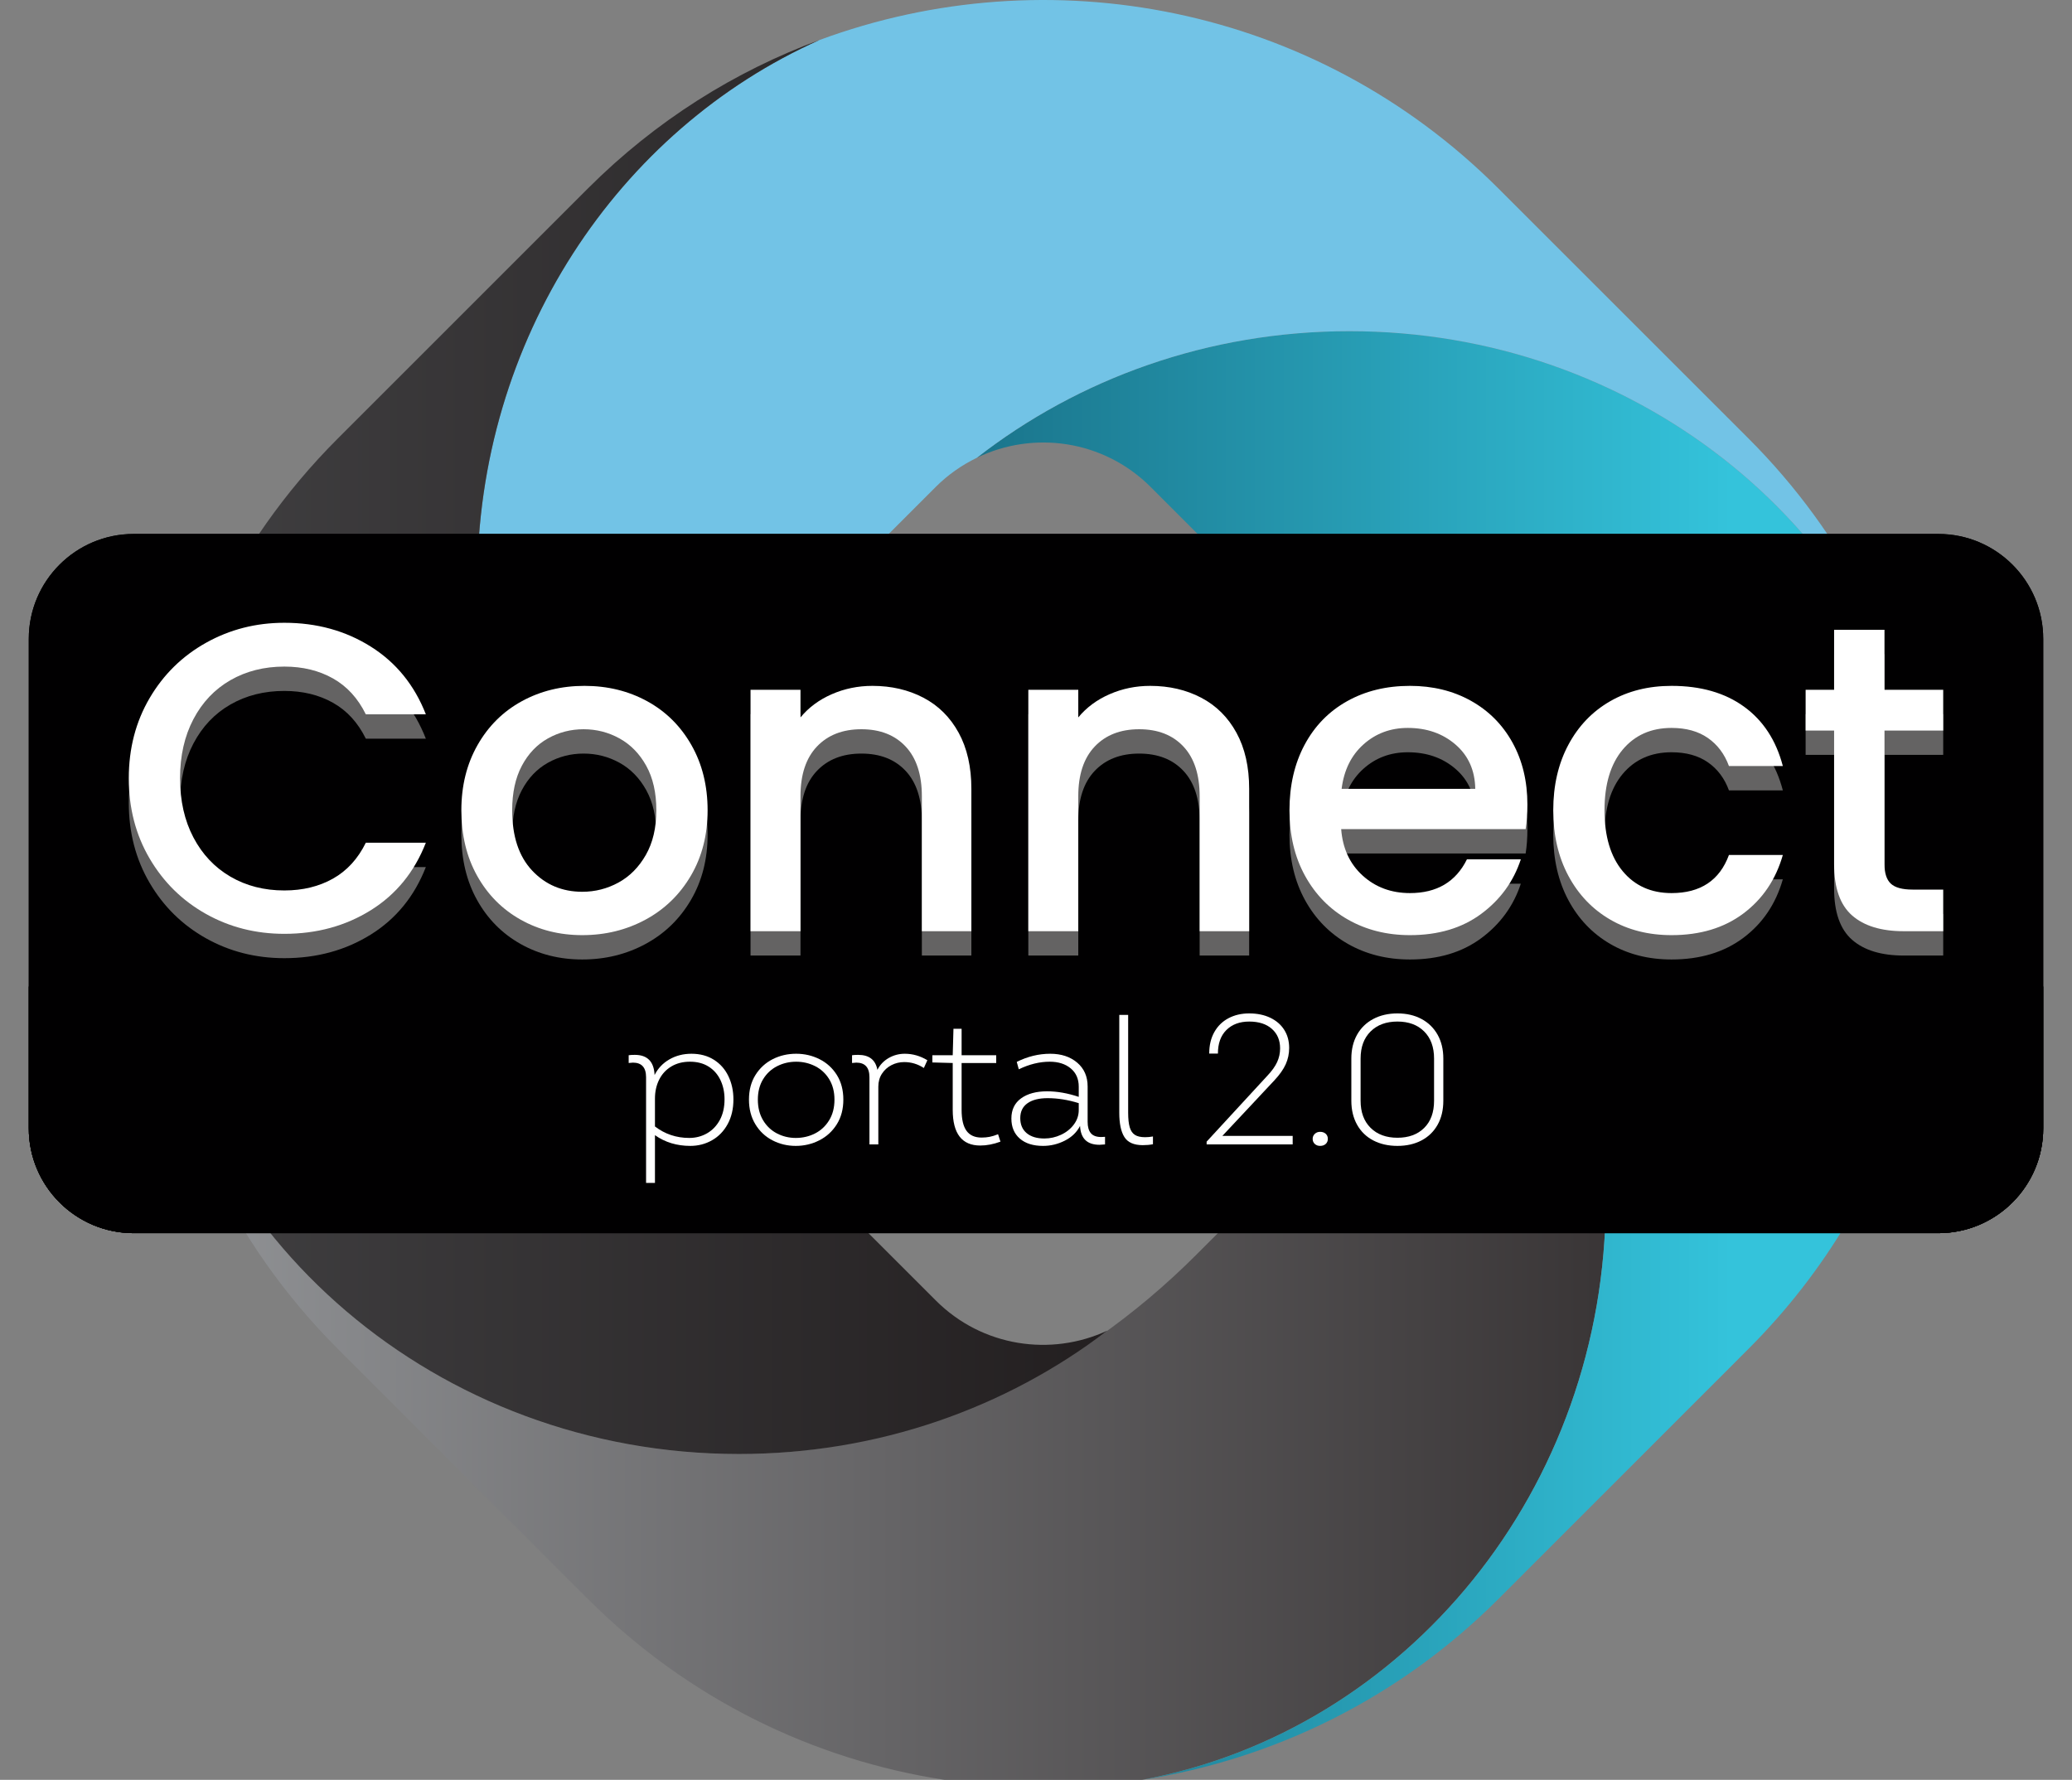
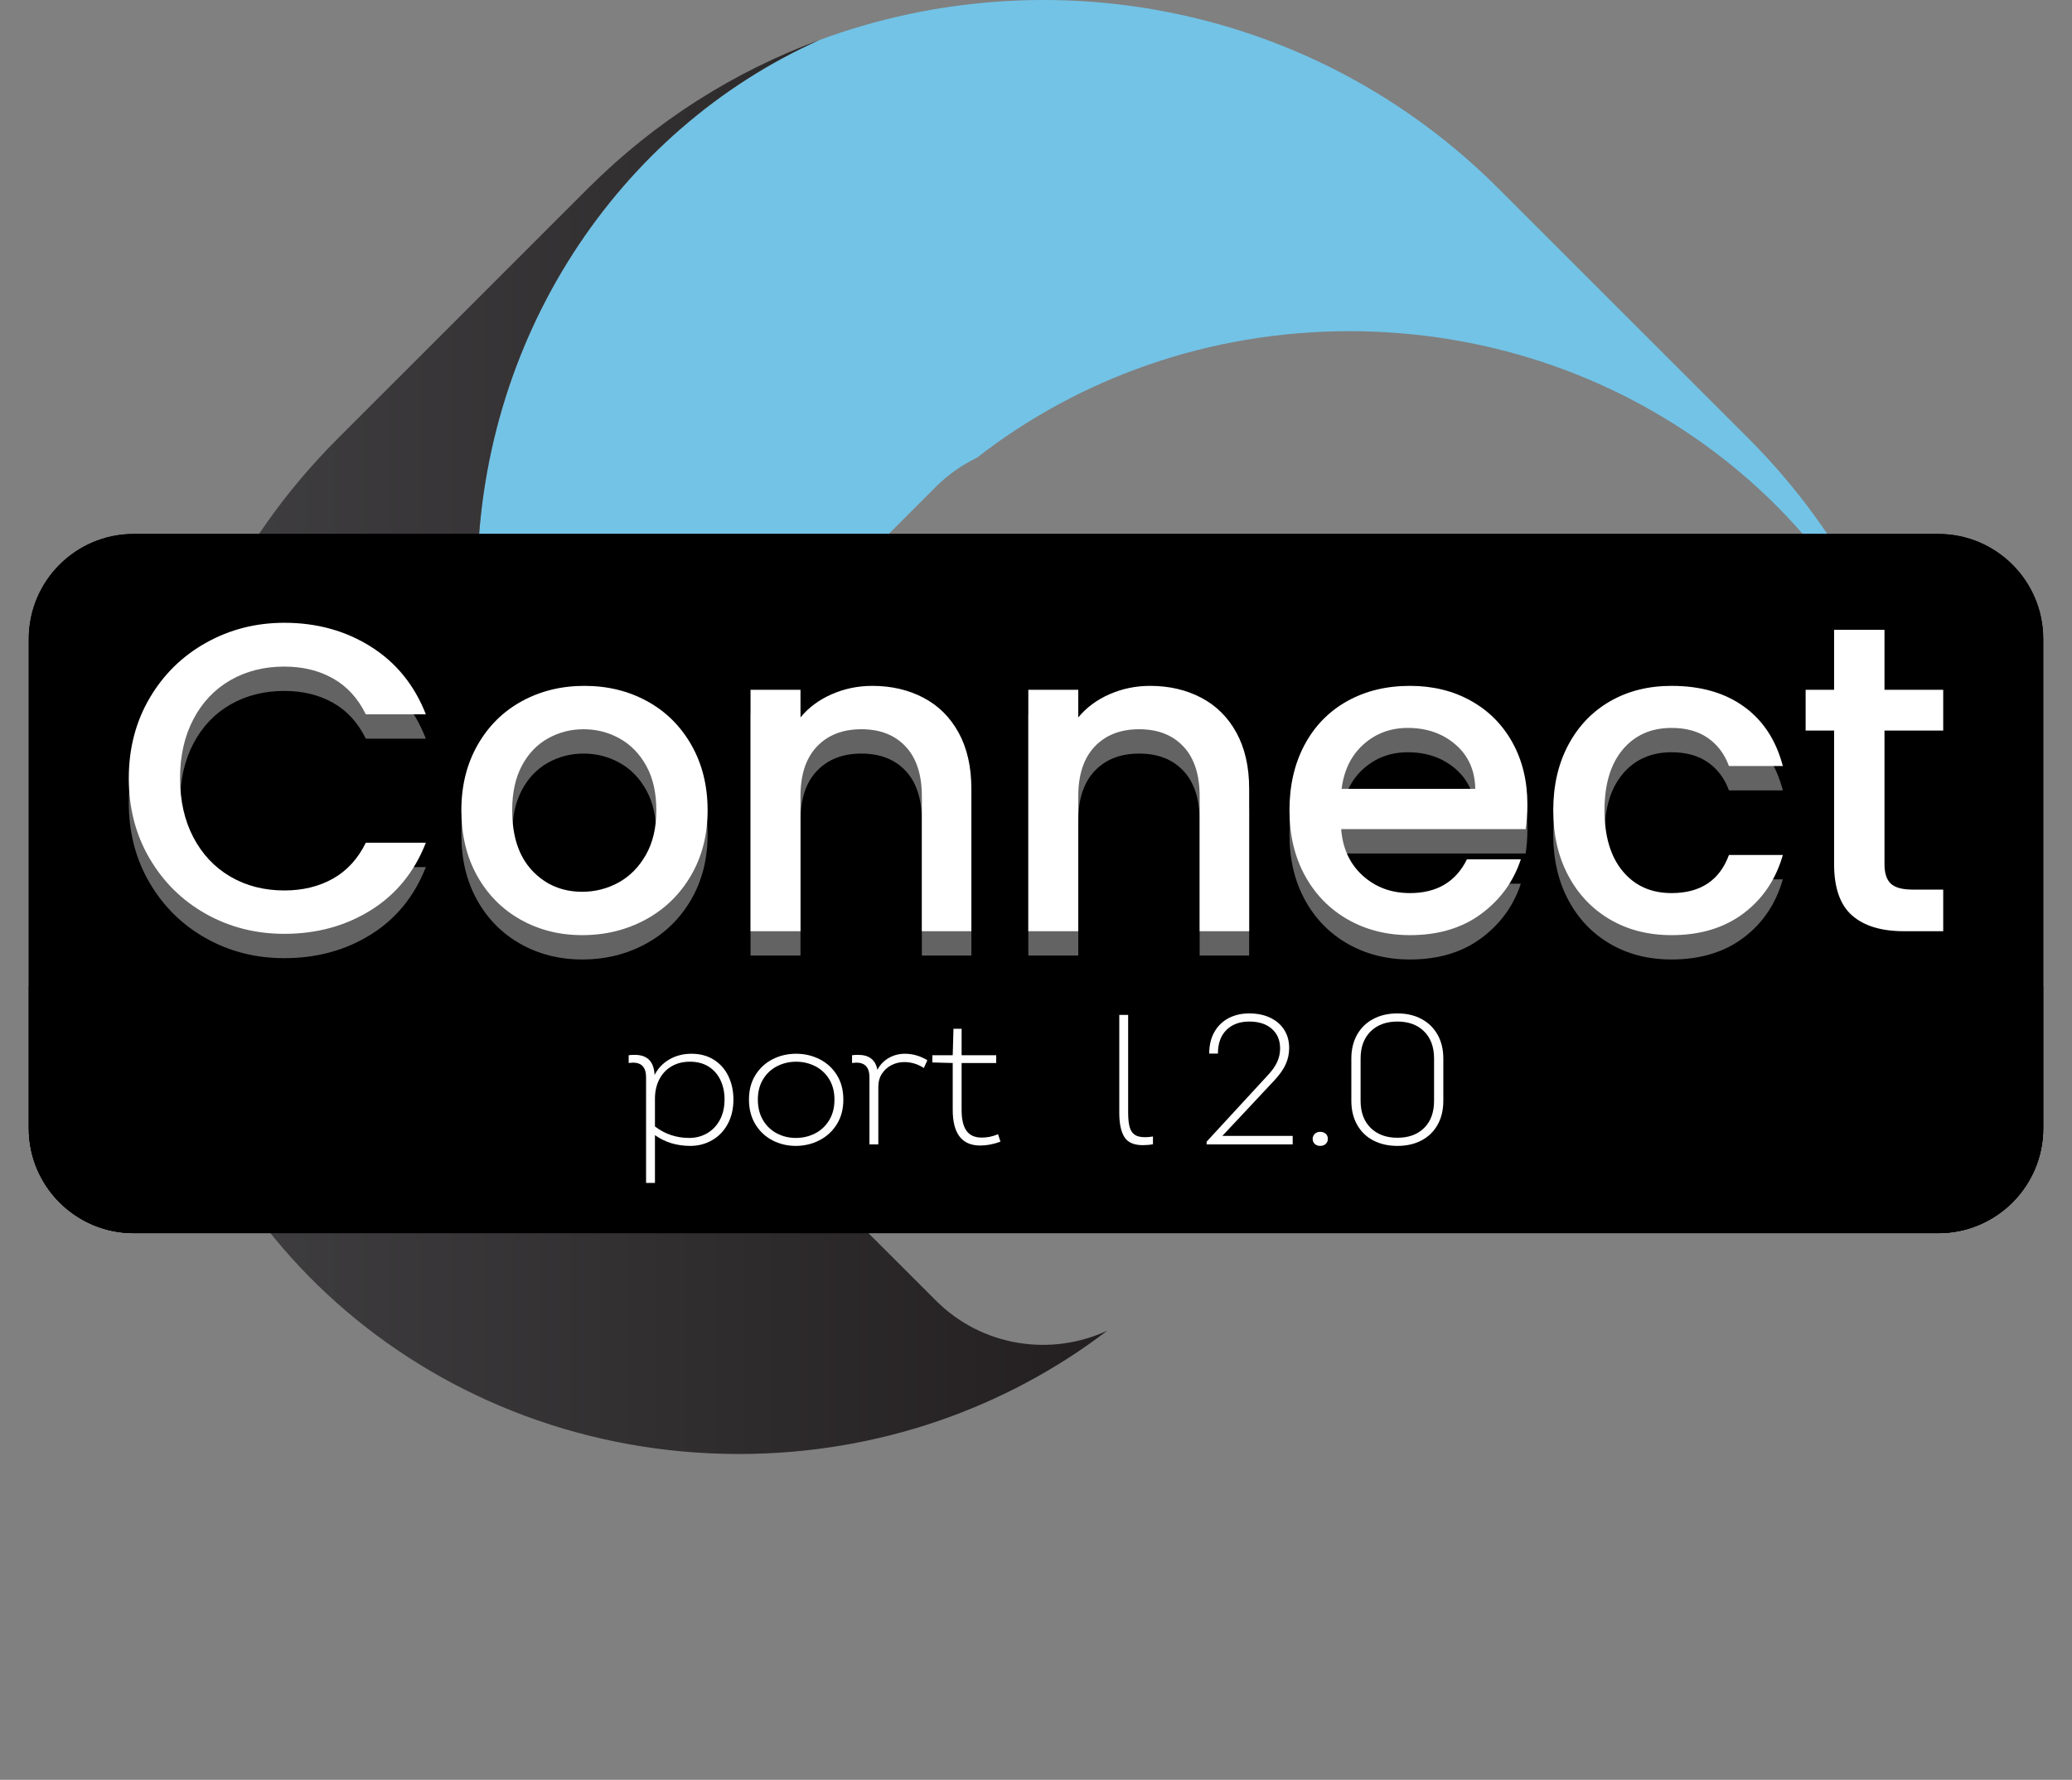
<svg xmlns="http://www.w3.org/2000/svg" width="100%" height="100%" viewBox="0 0 504 433" xml:space="preserve" style="fill-rule:evenodd;clip-rule:evenodd;stroke-linejoin:round;stroke-miterlimit:2;">
  <rect x="0" y="0" width="504" height="433" fill="#808080" stroke="none" />
  <g>
    <g>
      <g>
-         <path d="M352.711,243.526c-20.576,20.581 -41.152,41.163 -61.723,61.734c-29.791,29.796 -68.677,48.467 -111.248,48.467c-73.362,-0 -133.871,-52.551 -142.405,-120.343l-0,2.027c3.906,33.901 18.838,66.728 44.817,92.718l60.87,60.881c24.461,24.45 54.98,39.126 86.74,43.99l47.896,0c0.094,0 0.162,-0.01 0.251,-0.021c64.048,-11.969 112.682,-70.608 112.682,-141.185c0,-34.462 -11.613,-66.08 -30.937,-90.803c6.869,13.812 4.586,31.032 -6.943,42.535Z" style="fill:url(#_Linear1);" />
-         <path d="M237.599,111.372c13.776,-6.701 30.823,-4.356 42.263,7.074l72.849,72.859c2.911,2.901 5.21,6.199 6.943,9.686c19.324,24.723 30.937,56.341 30.937,90.803c0,70.577 -48.634,129.216 -112.682,141.185c31.681,-4.942 62.147,-19.566 86.556,-43.969l60.865,-60.881c37.791,-37.786 52.189,-90.09 43.283,-138.965c-13.644,-62.011 -71.304,-108.604 -140.379,-108.604c-34.388,0 -65.922,11.571 -90.635,30.812Z" style="fill:url(#_Linear2);" />
        <path d="M116.085,141.755c-0,34.807 11.832,66.702 31.492,91.546c-6.544,-13.723 -4.167,-30.639 7.194,-42.001l72.86,-72.86c2.984,-2.979 6.372,-5.319 9.974,-7.068c24.702,-19.241 56.252,-30.801 90.635,-30.801c69.074,-0 126.719,46.576 140.363,108.593c-5.503,-30.205 -19.911,-59.1 -43.268,-82.467l-60.88,-60.865c-44.645,-44.65 -109.536,-56.661 -165.113,-36.1c-48.938,21.848 -83.257,72.739 -83.257,132.023Z" style="fill:#72c3e6;fill-rule:nonzero;" />
        <path d="M143.022,45.832l-60.87,60.865c-25.979,25.984 -40.911,58.838 -44.817,92.708l-0,33.979c8.534,67.792 69.043,120.343 142.405,120.343c33.911,-0 65.053,-11.252 89.603,-30.011c-13.665,6.366 -30.424,3.958 -41.707,-7.33l-72.87,-72.86c-3.047,-3.047 -5.424,-6.529 -7.178,-10.225c-19.676,-24.844 -31.509,-56.75 -31.509,-91.541c0,-59.299 34.32,-110.174 83.258,-132.028c-20.534,7.586 -39.812,19.597 -56.315,36.1Z" style="fill:url(#_Linear3);" />
      </g>
      <path d="M497,155.415l0,119.07c0,14.082 -11.433,25.515 -25.515,25.515l-438.97,0c-14.082,0 -25.515,-11.433 -25.515,-25.515l0,-119.07c0,-14.082 11.433,-25.515 25.515,-25.515l438.97,0c14.082,0 25.515,11.433 25.515,25.515Z" style="fill:#010001;" />
      <clipPath id="_clip4">
        <path d="M497,155.415l0,119.07c0,14.082 -11.433,25.515 -25.515,25.515l-438.97,0c-14.082,0 -25.515,-11.433 -25.515,-25.515l0,-119.07c0,-14.082 11.433,-25.515 25.515,-25.515l438.97,0c14.082,0 25.515,11.433 25.515,25.515Z" />
      </clipPath>
      <g clip-path="url(#_clip4)">
-         <rect x="7" y="240" width="490" height="76.092" style="fill:#010001;" />
-       </g>
+         </g>
      <path d="M497,155.415l0,119.07c0,14.082 -11.433,25.515 -25.515,25.515l-438.97,0c-14.082,0 -25.515,-11.433 -25.515,-25.515l0,-119.07c0,-14.082 11.433,-25.515 25.515,-25.515l438.97,0c14.082,0 25.515,11.433 25.515,25.515Z" style="fill:#010001;" />
      <clipPath id="_clip5">
        <path d="M497,155.415l0,119.07c0,14.082 -11.433,25.515 -25.515,25.515l-438.97,0c-14.082,0 -25.515,-11.433 -25.515,-25.515l0,-119.07c0,-14.082 11.433,-25.515 25.515,-25.515l438.97,0c14.082,0 25.515,11.433 25.515,25.515Z" />
      </clipPath>
      <g clip-path="url(#_clip5)">
        <rect x="7" y="240" width="490" height="76.092" style="fill:#010001;" />
      </g>
    </g>
    <g>
      <path d="M31.327,195.267c0,-7.247 1.688,-13.749 5.063,-19.504c3.375,-5.755 7.958,-10.249 13.749,-13.482c5.791,-3.233 12.132,-4.85 19.024,-4.85c7.887,0 14.904,1.937 21.05,5.809c6.146,3.872 10.604,9.361 13.375,16.467l-14.601,-0c-1.919,-3.908 -4.583,-6.822 -7.994,-8.74c-3.41,-1.918 -7.354,-2.878 -11.83,-2.878c-4.902,0 -9.272,1.102 -13.109,3.304c-3.837,2.203 -6.839,5.365 -9.006,9.486c-2.167,4.121 -3.251,8.917 -3.251,14.388c0,5.471 1.084,10.267 3.251,14.388c2.167,4.121 5.169,7.301 9.006,9.539c3.837,2.238 8.207,3.357 13.109,3.357c4.476,0 8.42,-0.959 11.83,-2.877c3.411,-1.919 6.075,-4.832 7.994,-8.74l14.601,0c-2.771,7.106 -7.229,12.577 -13.375,16.414c-6.146,3.836 -13.163,5.755 -21.05,5.755c-6.963,-0 -13.322,-1.617 -19.078,-4.85c-5.755,-3.232 -10.32,-7.727 -13.695,-13.482c-3.375,-5.755 -5.063,-12.256 -5.063,-19.504Z" style="fill:#646363;fill-rule:nonzero;" />
      <path d="M141.637,233.423c-5.542,-0 -10.551,-1.262 -15.028,-3.784c-4.476,-2.522 -7.993,-6.075 -10.551,-10.658c-2.558,-4.583 -3.837,-9.894 -3.837,-15.934c0,-5.968 1.315,-11.261 3.944,-15.88c2.629,-4.618 6.217,-8.171 10.764,-10.658c4.548,-2.487 9.628,-3.73 15.241,-3.73c5.613,-0 10.693,1.243 15.241,3.73c4.547,2.487 8.135,6.04 10.764,10.658c2.629,4.619 3.944,9.912 3.944,15.88c-0,5.969 -1.35,11.262 -4.05,15.881c-2.7,4.618 -6.377,8.189 -11.031,10.711c-4.654,2.522 -9.788,3.784 -15.401,3.784Zm0,-10.552c3.126,0 6.057,-0.746 8.793,-2.238c2.735,-1.492 4.956,-3.73 6.661,-6.714c1.705,-2.985 2.558,-6.608 2.558,-10.872c0,-4.263 -0.817,-7.869 -2.451,-10.817c-1.635,-2.949 -3.802,-5.169 -6.502,-6.662c-2.7,-1.492 -5.613,-2.238 -8.739,-2.238c-3.126,0 -6.022,0.746 -8.686,2.238c-2.665,1.493 -4.779,3.713 -6.342,6.662c-1.563,2.948 -2.345,6.554 -2.345,10.817c0,6.324 1.617,11.209 4.85,14.655c3.233,3.446 7.3,5.169 12.203,5.169Z" style="fill:#646363;fill-rule:nonzero;" />
      <path d="M212.193,172.779c4.618,-0 8.757,0.959 12.416,2.878c3.659,1.918 6.519,4.76 8.58,8.526c2.06,3.766 3.091,8.313 3.091,13.642l-0,34.638l-12.044,0l0,-32.826c0,-5.258 -1.314,-9.29 -3.943,-12.097c-2.629,-2.806 -6.217,-4.21 -10.765,-4.21c-4.547,0 -8.153,1.404 -10.818,4.21c-2.664,2.807 -3.996,6.839 -3.996,12.097l-0,32.826l-12.15,0l-0,-58.725l12.15,0l-0,6.715c1.989,-2.416 4.529,-4.299 7.62,-5.649c3.091,-1.35 6.377,-2.025 9.859,-2.025Z" style="fill:#646363;fill-rule:nonzero;" />
      <path d="M279.764,172.779c4.618,-0 8.757,0.959 12.416,2.878c3.66,1.918 6.52,4.76 8.58,8.526c2.061,3.766 3.091,8.313 3.091,13.642l-0,34.638l-12.044,0l0,-32.826c0,-5.258 -1.314,-9.29 -3.943,-12.097c-2.629,-2.806 -6.217,-4.21 -10.765,-4.21c-4.547,0 -8.153,1.404 -10.817,4.21c-2.665,2.807 -3.997,6.839 -3.997,12.097l-0,32.826l-12.15,0l-0,-58.725l12.15,0l-0,6.715c1.989,-2.416 4.53,-4.299 7.62,-5.649c3.091,-1.35 6.377,-2.025 9.859,-2.025Z" style="fill:#646363;fill-rule:nonzero;" />
      <path d="M371.529,201.662c-0,2.203 -0.142,4.192 -0.427,5.968l-44.869,0c0.355,4.69 2.096,8.456 5.222,11.298c3.126,2.842 6.963,4.263 11.51,4.263c6.537,-0 11.156,-2.736 13.856,-8.207l13.109,0c-1.776,5.4 -4.991,9.823 -9.645,13.269c-4.654,3.447 -10.427,5.17 -17.32,5.17c-5.613,-0 -10.64,-1.262 -15.081,-3.784c-4.44,-2.522 -7.922,-6.075 -10.444,-10.658c-2.523,-4.583 -3.784,-9.894 -3.784,-15.934c0,-6.039 1.226,-11.35 3.677,-15.933c2.451,-4.583 5.898,-8.118 10.338,-10.605c4.441,-2.487 9.539,-3.73 15.294,-3.73c5.543,-0 10.481,1.208 14.815,3.624c4.334,2.415 7.709,5.808 10.125,10.178c2.416,4.37 3.624,9.397 3.624,15.081Zm-12.683,-3.837c-0.071,-4.476 -1.67,-8.064 -4.796,-10.764c-3.127,-2.7 -6.999,-4.05 -11.617,-4.05c-4.193,-0 -7.781,1.332 -10.765,3.996c-2.984,2.665 -4.76,6.271 -5.329,10.818l32.507,0Z" style="fill:#646363;fill-rule:nonzero;" />
      <path d="M377.817,203.047c-0,-6.039 1.226,-11.35 3.677,-15.933c2.451,-4.583 5.844,-8.118 10.178,-10.605c4.334,-2.487 9.308,-3.73 14.921,-3.73c7.106,-0 12.985,1.687 17.639,5.062c4.654,3.375 7.798,8.189 9.432,14.442l-13.109,-0c-1.066,-2.913 -2.771,-5.187 -5.116,-6.821c-2.344,-1.634 -5.293,-2.451 -8.846,-2.451c-4.973,-0 -8.935,1.758 -11.883,5.275c-2.949,3.517 -4.423,8.438 -4.423,14.761c-0,6.324 1.474,11.262 4.423,14.815c2.948,3.553 6.91,5.329 11.883,5.329c7.035,-0 11.689,-3.091 13.962,-9.272l13.109,-0c-1.705,5.968 -4.902,10.711 -9.592,14.228c-4.689,3.517 -10.515,5.276 -17.479,5.276c-5.613,-0 -10.587,-1.262 -14.921,-3.784c-4.334,-2.522 -7.727,-6.075 -10.178,-10.658c-2.451,-4.583 -3.677,-9.894 -3.677,-15.934Z" style="fill:#646363;fill-rule:nonzero;" />
-       <path d="M458.391,183.65l-0,32.507c-0,2.202 0.515,3.783 1.545,4.742c1.031,0.96 2.789,1.439 5.276,1.439l7.461,0l-0,10.125l-9.593,0c-5.471,0 -9.663,-1.279 -12.576,-3.837c-2.913,-2.557 -4.37,-6.714 -4.37,-12.469l0,-32.507l-6.927,-0l-0,-9.912l6.927,0l0,-14.601l12.257,-0l-0,14.601l14.282,0l-0,9.912l-14.282,-0Z" style="fill:#646363;fill-rule:nonzero;" />
      <path d="M31.327,189.346c0,-7.247 1.688,-13.749 5.063,-19.504c3.375,-5.755 7.958,-10.249 13.749,-13.482c5.791,-3.233 12.132,-4.85 19.024,-4.85c7.887,0 14.904,1.937 21.05,5.809c6.146,3.872 10.604,9.361 13.375,16.466l-14.601,0c-1.919,-3.907 -4.583,-6.821 -7.994,-8.739c-3.41,-1.918 -7.354,-2.878 -11.83,-2.878c-4.902,0 -9.272,1.102 -13.109,3.304c-3.837,2.203 -6.839,5.365 -9.006,9.486c-2.167,4.121 -3.251,8.917 -3.251,14.388c0,5.471 1.084,10.267 3.251,14.388c2.167,4.121 5.169,7.301 9.006,9.539c3.837,2.238 8.207,3.357 13.109,3.357c4.476,0 8.42,-0.959 11.83,-2.877c3.411,-1.919 6.075,-4.832 7.994,-8.74l14.601,0c-2.771,7.106 -7.229,12.577 -13.375,16.413c-6.146,3.837 -13.163,5.756 -21.05,5.756c-6.963,-0 -13.322,-1.617 -19.078,-4.85c-5.755,-3.233 -10.32,-7.727 -13.695,-13.482c-3.375,-5.755 -5.063,-12.257 -5.063,-19.504Z" style="fill:#fff;fill-rule:nonzero;" />
      <path d="M141.637,227.501c-5.542,0 -10.551,-1.261 -15.028,-3.783c-4.476,-2.522 -7.993,-6.075 -10.551,-10.658c-2.558,-4.583 -3.837,-9.894 -3.837,-15.934c0,-5.968 1.315,-11.262 3.944,-15.88c2.629,-4.618 6.217,-8.171 10.764,-10.658c4.548,-2.487 9.628,-3.73 15.241,-3.73c5.613,-0 10.693,1.243 15.241,3.73c4.547,2.487 8.135,6.04 10.764,10.658c2.629,4.618 3.944,9.912 3.944,15.88c-0,5.969 -1.35,11.262 -4.05,15.881c-2.7,4.618 -6.377,8.189 -11.031,10.711c-4.654,2.522 -9.788,3.783 -15.401,3.783Zm0,-10.551c3.126,0 6.057,-0.746 8.793,-2.238c2.735,-1.492 4.956,-3.73 6.661,-6.715c1.705,-2.984 2.558,-6.607 2.558,-10.871c0,-4.263 -0.817,-7.869 -2.451,-10.817c-1.635,-2.949 -3.802,-5.17 -6.502,-6.662c-2.7,-1.492 -5.613,-2.238 -8.739,-2.238c-3.126,0 -6.022,0.746 -8.686,2.238c-2.665,1.492 -4.779,3.713 -6.342,6.662c-1.563,2.948 -2.345,6.554 -2.345,10.817c0,6.324 1.617,11.209 4.85,14.655c3.233,3.446 7.3,5.169 12.203,5.169Z" style="fill:#fff;fill-rule:nonzero;" />
      <path d="M212.193,166.858c4.618,-0 8.757,0.959 12.416,2.877c3.659,1.919 6.519,4.761 8.58,8.527c2.06,3.766 3.091,8.313 3.091,13.642l-0,34.638l-12.044,0l0,-32.826c0,-5.258 -1.314,-9.29 -3.943,-12.097c-2.629,-2.807 -6.217,-4.21 -10.765,-4.21c-4.547,0 -8.153,1.403 -10.818,4.21c-2.664,2.807 -3.996,6.839 -3.996,12.097l-0,32.826l-12.15,0l-0,-58.725l12.15,0l-0,6.715c1.989,-2.416 4.529,-4.299 7.62,-5.649c3.091,-1.35 6.377,-2.025 9.859,-2.025Z" style="fill:#fff;fill-rule:nonzero;" />
      <path d="M279.764,166.858c4.618,-0 8.757,0.959 12.416,2.877c3.66,1.919 6.52,4.761 8.58,8.527c2.061,3.766 3.091,8.313 3.091,13.642l-0,34.638l-12.044,0l0,-32.826c0,-5.258 -1.314,-9.29 -3.943,-12.097c-2.629,-2.807 -6.217,-4.21 -10.765,-4.21c-4.547,0 -8.153,1.403 -10.817,4.21c-2.665,2.807 -3.997,6.839 -3.997,12.097l-0,32.826l-12.15,0l-0,-58.725l12.15,0l-0,6.715c1.989,-2.416 4.53,-4.299 7.62,-5.649c3.091,-1.35 6.377,-2.025 9.859,-2.025Z" style="fill:#fff;fill-rule:nonzero;" />
      <path d="M371.529,195.741c-0,2.202 -0.142,4.192 -0.427,5.968l-44.869,0c0.355,4.69 2.096,8.456 5.222,11.298c3.126,2.842 6.963,4.263 11.51,4.263c6.537,-0 11.156,-2.736 13.856,-8.207l13.109,0c-1.776,5.4 -4.991,9.823 -9.645,13.269c-4.654,3.446 -10.427,5.169 -17.32,5.169c-5.613,0 -10.64,-1.261 -15.081,-3.783c-4.44,-2.522 -7.922,-6.075 -10.444,-10.658c-2.523,-4.583 -3.784,-9.894 -3.784,-15.934c0,-6.039 1.226,-11.35 3.677,-15.933c2.451,-4.583 5.898,-8.118 10.338,-10.605c4.441,-2.487 9.539,-3.73 15.294,-3.73c5.543,-0 10.481,1.208 14.815,3.624c4.334,2.415 7.709,5.808 10.125,10.178c2.416,4.37 3.624,9.397 3.624,15.081Zm-12.683,-3.837c-0.071,-4.476 -1.67,-8.065 -4.796,-10.765c-3.127,-2.7 -6.999,-4.05 -11.617,-4.05c-4.193,0 -7.781,1.333 -10.765,3.997c-2.984,2.665 -4.76,6.271 -5.329,10.818l32.507,-0Z" style="fill:#fff;fill-rule:nonzero;" />
      <path d="M377.817,197.126c-0,-6.039 1.226,-11.35 3.677,-15.933c2.451,-4.583 5.844,-8.118 10.178,-10.605c4.334,-2.487 9.308,-3.73 14.921,-3.73c7.106,-0 12.985,1.687 17.639,5.062c4.654,3.375 7.798,8.189 9.432,14.442l-13.109,-0c-1.066,-2.913 -2.771,-5.187 -5.116,-6.821c-2.344,-1.634 -5.293,-2.452 -8.846,-2.452c-4.973,0 -8.935,1.759 -11.883,5.276c-2.949,3.517 -4.423,8.438 -4.423,14.761c-0,6.324 1.474,11.262 4.423,14.815c2.948,3.553 6.91,5.329 11.883,5.329c7.035,-0 11.689,-3.091 13.962,-9.273l13.109,0c-1.705,5.969 -4.902,10.712 -9.592,14.229c-4.689,3.517 -10.515,5.275 -17.479,5.275c-5.613,0 -10.587,-1.261 -14.921,-3.783c-4.334,-2.522 -7.727,-6.075 -10.178,-10.658c-2.451,-4.583 -3.677,-9.894 -3.677,-15.934Z" style="fill:#fff;fill-rule:nonzero;" />
      <path d="M458.391,177.729l-0,32.507c-0,2.202 0.515,3.783 1.545,4.742c1.031,0.96 2.789,1.439 5.276,1.439l7.461,0l-0,10.125l-9.593,0c-5.471,0 -9.663,-1.279 -12.576,-3.837c-2.913,-2.558 -4.37,-6.714 -4.37,-12.469l0,-32.507l-6.927,-0l-0,-9.912l6.927,0l0,-14.601l12.257,-0l-0,14.601l14.282,0l-0,9.912l-14.282,-0Z" style="fill:#fff;fill-rule:nonzero;" />
      <path d="M168.182,256.356c2.101,-0 3.924,0.487 5.47,1.462c1.545,0.976 2.723,2.311 3.533,4.007c0.81,1.695 1.216,3.578 1.216,5.649c-0,2.281 -0.466,4.277 -1.396,5.987c-0.93,1.711 -2.198,3.024 -3.804,3.939c-1.605,0.915 -3.368,1.373 -5.289,1.373c-3.271,-0 -6.137,-0.87 -8.598,-2.611l0,11.614l-2.16,-0l-0,-25.704c-0,-2.37 -1.066,-3.556 -3.196,-3.556c-0.211,0 -0.556,0.03 -1.036,0.09l0,-1.89c0.36,-0.06 0.855,-0.09 1.486,-0.09c3.061,-0 4.666,1.635 4.816,4.906c0.811,-1.62 2.011,-2.888 3.601,-3.804c1.591,-0.915 3.377,-1.372 5.357,-1.372Zm-0.54,20.481c1.591,0 3.039,-0.375 4.344,-1.125c1.305,-0.75 2.341,-1.831 3.106,-3.241c0.765,-1.411 1.148,-3.091 1.148,-5.042c-0,-1.71 -0.33,-3.263 -0.99,-4.659c-0.661,-1.395 -1.621,-2.491 -2.881,-3.286c-1.261,-0.795 -2.776,-1.193 -4.547,-1.193c-1.74,0 -3.256,0.39 -4.546,1.171c-1.291,0.78 -2.274,1.853 -2.949,3.218c-0.675,1.366 -1.013,2.889 -1.013,4.569l0,6.797c2.431,1.861 5.207,2.791 8.328,2.791Z" style="fill:#fff;fill-rule:nonzero;" />
      <path d="M193.571,278.773c-2.041,-0 -3.932,-0.45 -5.672,-1.351c-1.741,-0.9 -3.129,-2.205 -4.164,-3.916c-1.035,-1.71 -1.553,-3.706 -1.553,-5.987c-0,-2.311 0.525,-4.306 1.575,-5.987c1.051,-1.68 2.446,-2.963 4.187,-3.849c1.74,-0.885 3.646,-1.327 5.717,-1.327c2.04,-0 3.938,0.442 5.694,1.327c1.756,0.886 3.159,2.169 4.209,3.849c1.05,1.681 1.575,3.676 1.575,5.987c0,2.311 -0.532,4.314 -1.598,6.01c-1.065,1.695 -2.483,2.993 -4.253,3.893c-1.771,0.901 -3.677,1.351 -5.717,1.351Zm-0,-1.936c1.68,0 3.233,-0.36 4.659,-1.08c1.425,-0.72 2.573,-1.786 3.443,-3.196c0.871,-1.411 1.306,-3.091 1.306,-5.042c-0,-1.92 -0.428,-3.578 -1.283,-4.974c-0.855,-1.395 -1.996,-2.453 -3.421,-3.174c-1.426,-0.72 -2.964,-1.08 -4.614,-1.08c-1.651,0 -3.189,0.36 -4.614,1.08c-1.426,0.721 -2.566,1.779 -3.421,3.174c-0.856,1.396 -1.283,3.054 -1.283,4.974c-0,1.921 0.42,3.586 1.26,4.997c0.84,1.41 1.966,2.483 3.376,3.218c1.411,0.736 2.941,1.103 4.592,1.103Z" style="fill:#fff;fill-rule:nonzero;" />
      <path d="M220.084,256.356c1.921,-0 3.752,0.525 5.492,1.575l-0.855,1.891c-1.471,-0.961 -3.061,-1.441 -4.772,-1.441c-1.11,0 -2.145,0.248 -3.106,0.743c-0.96,0.495 -1.733,1.193 -2.318,2.093c-0.585,0.9 -0.878,1.951 -0.878,3.151l0,14.045l-2.16,-0l-0,-16.341c-0,-2.37 -1.066,-3.556 -3.196,-3.556c-0.211,0 -0.556,0.03 -1.036,0.09l0,-1.89c0.36,-0.06 0.855,-0.09 1.486,-0.09c2.671,-0 4.231,1.215 4.681,3.646c0.63,-1.231 1.546,-2.191 2.746,-2.881c1.201,-0.69 2.506,-1.035 3.916,-1.035Z" style="fill:#fff;fill-rule:nonzero;" />
      <path d="M243.357,277.738c-1.71,0.63 -3.346,0.945 -4.906,0.945c-4.472,-0 -6.708,-2.896 -6.708,-8.688l0,-11.389l-4.951,-0.135l-0,-1.755l4.951,-0l0.18,-6.438l1.981,0l0,6.438l8.418,-0l-0,1.89l-8.418,0l0,11.389c0,2.311 0.398,4.014 1.193,5.109c0.795,1.096 2.018,1.643 3.669,1.643c0.69,0 1.343,-0.06 1.958,-0.18c0.615,-0.12 1.298,-0.33 2.048,-0.63l0.585,1.801Z" style="fill:#fff;fill-rule:nonzero;" />
-       <path d="M264.559,272.921c0,1.23 0.263,2.153 0.788,2.768c0.525,0.616 1.358,0.923 2.498,0.923c0.42,0 0.735,-0.015 0.946,-0.045l-0,1.846c-0.661,0.06 -1.111,0.09 -1.351,0.09c-3.001,-0 -4.576,-1.531 -4.726,-4.592c-0.781,1.531 -2.011,2.724 -3.692,3.579c-1.68,0.855 -3.451,1.283 -5.311,1.283c-2.401,-0 -4.284,-0.593 -5.65,-1.778c-1.365,-1.186 -2.048,-2.814 -2.048,-4.884c0,-2.131 0.788,-3.767 2.363,-4.907c1.576,-1.14 3.684,-1.71 6.325,-1.71c2.431,-0 4.997,0.45 7.697,1.35l0,-2.476c0,-1.89 -0.652,-3.376 -1.958,-4.456c-1.305,-1.081 -3.008,-1.621 -5.109,-1.621c-2.461,0 -4.967,0.615 -7.517,1.846l-0.496,-1.801c2.641,-1.32 5.357,-1.98 8.148,-1.98c2.671,-0 4.854,0.72 6.55,2.16c1.695,1.441 2.543,3.376 2.543,5.807l0,8.598Zm-10.533,4.051c1.41,0 2.761,-0.3 4.051,-0.9c1.29,-0.6 2.333,-1.433 3.129,-2.498c0.795,-1.066 1.192,-2.244 1.192,-3.534l0,-1.666c-2.61,-0.81 -5.131,-1.215 -7.562,-1.215c-2.101,0 -3.736,0.413 -4.907,1.238c-1.17,0.825 -1.755,2.033 -1.755,3.624c-0,1.56 0.517,2.776 1.553,3.646c1.035,0.87 2.468,1.305 4.299,1.305Z" style="fill:#fff;fill-rule:nonzero;" />
      <path d="M277.974,278.593c-2.161,-0 -3.654,-0.66 -4.479,-1.981c-0.826,-1.32 -1.238,-3.286 -1.238,-5.897l-0,-23.813l2.16,0l0,23.768c0,1.531 0.128,2.724 0.383,3.579c0.255,0.855 0.675,1.47 1.26,1.846c0.586,0.375 1.418,0.562 2.499,0.562c0.63,0 1.26,-0.06 1.89,-0.18l0,1.891c-0.75,0.15 -1.575,0.225 -2.475,0.225Z" style="fill:#fff;fill-rule:nonzero;" />
      <path d="M314.436,276.342l-0,2.071l-20.932,-0l-0,-0.675l14.765,-16.026c1.11,-1.17 1.905,-2.28 2.385,-3.331c0.481,-1.05 0.721,-2.161 0.721,-3.331c-0,-1.981 -0.668,-3.564 -2.004,-4.749c-1.335,-1.185 -3.173,-1.778 -5.514,-1.778c-2.311,-0 -4.156,0.683 -5.537,2.048c-1.38,1.366 -2.07,3.279 -2.07,5.739l-2.116,0c-0,-2.01 0.413,-3.751 1.238,-5.221c0.825,-1.471 1.973,-2.596 3.444,-3.376c1.47,-0.781 3.151,-1.171 5.041,-1.171c1.951,0 3.661,0.353 5.132,1.058c1.47,0.705 2.603,1.688 3.398,2.949c0.796,1.26 1.193,2.73 1.193,4.411c0,1.38 -0.277,2.693 -0.832,3.939c-0.556,1.245 -1.493,2.573 -2.814,3.984l-12.604,13.459l17.106,0Z" style="fill:#fff;fill-rule:nonzero;" />
      <path d="M321.098,278.773c-0.51,-0 -0.938,-0.158 -1.283,-0.473c-0.345,-0.315 -0.518,-0.727 -0.518,-1.238c0,-0.48 0.173,-0.885 0.518,-1.215c0.345,-0.33 0.773,-0.495 1.283,-0.495c0.57,-0 1.028,0.157 1.373,0.472c0.345,0.316 0.518,0.728 0.518,1.238c-0,0.511 -0.173,0.923 -0.518,1.238c-0.345,0.315 -0.803,0.473 -1.373,0.473Z" style="fill:#fff;fill-rule:nonzero;" />
      <path d="M339.914,278.773c-2.221,-0 -4.179,-0.443 -5.874,-1.328c-1.696,-0.885 -3.009,-2.161 -3.939,-3.826c-0.93,-1.666 -1.396,-3.609 -1.396,-5.83l0,-10.263c0,-2.221 0.466,-4.156 1.396,-5.807c0.93,-1.651 2.243,-2.926 3.939,-3.826c1.695,-0.901 3.653,-1.351 5.874,-1.351c2.221,0 4.171,0.45 5.852,1.351c1.681,0.9 2.986,2.175 3.916,3.826c0.931,1.651 1.396,3.586 1.396,5.807l-0,10.263c-0,2.251 -0.465,4.202 -1.396,5.852c-0.93,1.651 -2.235,2.919 -3.916,3.804c-1.681,0.885 -3.631,1.328 -5.852,1.328Zm0,-1.981c2.731,0 4.899,-0.795 6.505,-2.386c1.605,-1.59 2.408,-3.796 2.408,-6.617l0,-10.263c0,-2.791 -0.803,-4.989 -2.408,-6.595c-1.606,-1.605 -3.774,-2.408 -6.505,-2.408c-2.731,-0 -4.907,0.803 -6.527,2.408c-1.621,1.606 -2.431,3.804 -2.431,6.595l0,10.263c0,2.791 0.81,4.989 2.431,6.595c1.62,1.606 3.796,2.408 6.527,2.408Z" style="fill:#fff;fill-rule:nonzero;" />
    </g>
  </g>
  <defs>
    <linearGradient id="_Linear1" x1="0" y1="0" x2="1" y2="0" gradientUnits="userSpaceOnUse" gradientTransform="matrix(354.288,0,0,-354.288,36.306,316.994)">
      <stop offset="0" style="stop-color:#939598;stop-opacity:1" />
      <stop offset="1" style="stop-color:#393536;stop-opacity:1" />
    </linearGradient>
    <linearGradient id="_Linear2" x1="0" y1="0" x2="1" y2="0" gradientUnits="userSpaceOnUse" gradientTransform="matrix(204.673,0,0,-204.673,237.602,256.766)">
      <stop offset="0" style="stop-color:#1a758c;stop-opacity:1" />
      <stop offset="0.9" style="stop-color:#34c3db;stop-opacity:1" />
      <stop offset="1" style="stop-color:#34c3db;stop-opacity:1" />
    </linearGradient>
    <linearGradient id="_Linear3" x1="0" y1="0" x2="1" y2="0" gradientUnits="userSpaceOnUse" gradientTransform="matrix(233.041,0,0,-233.041,36.306,181.729)">
      <stop offset="0" style="stop-color:#414042;stop-opacity:1" />
      <stop offset="1" style="stop-color:#231f20;stop-opacity:1" />
    </linearGradient>
  </defs>
</svg>